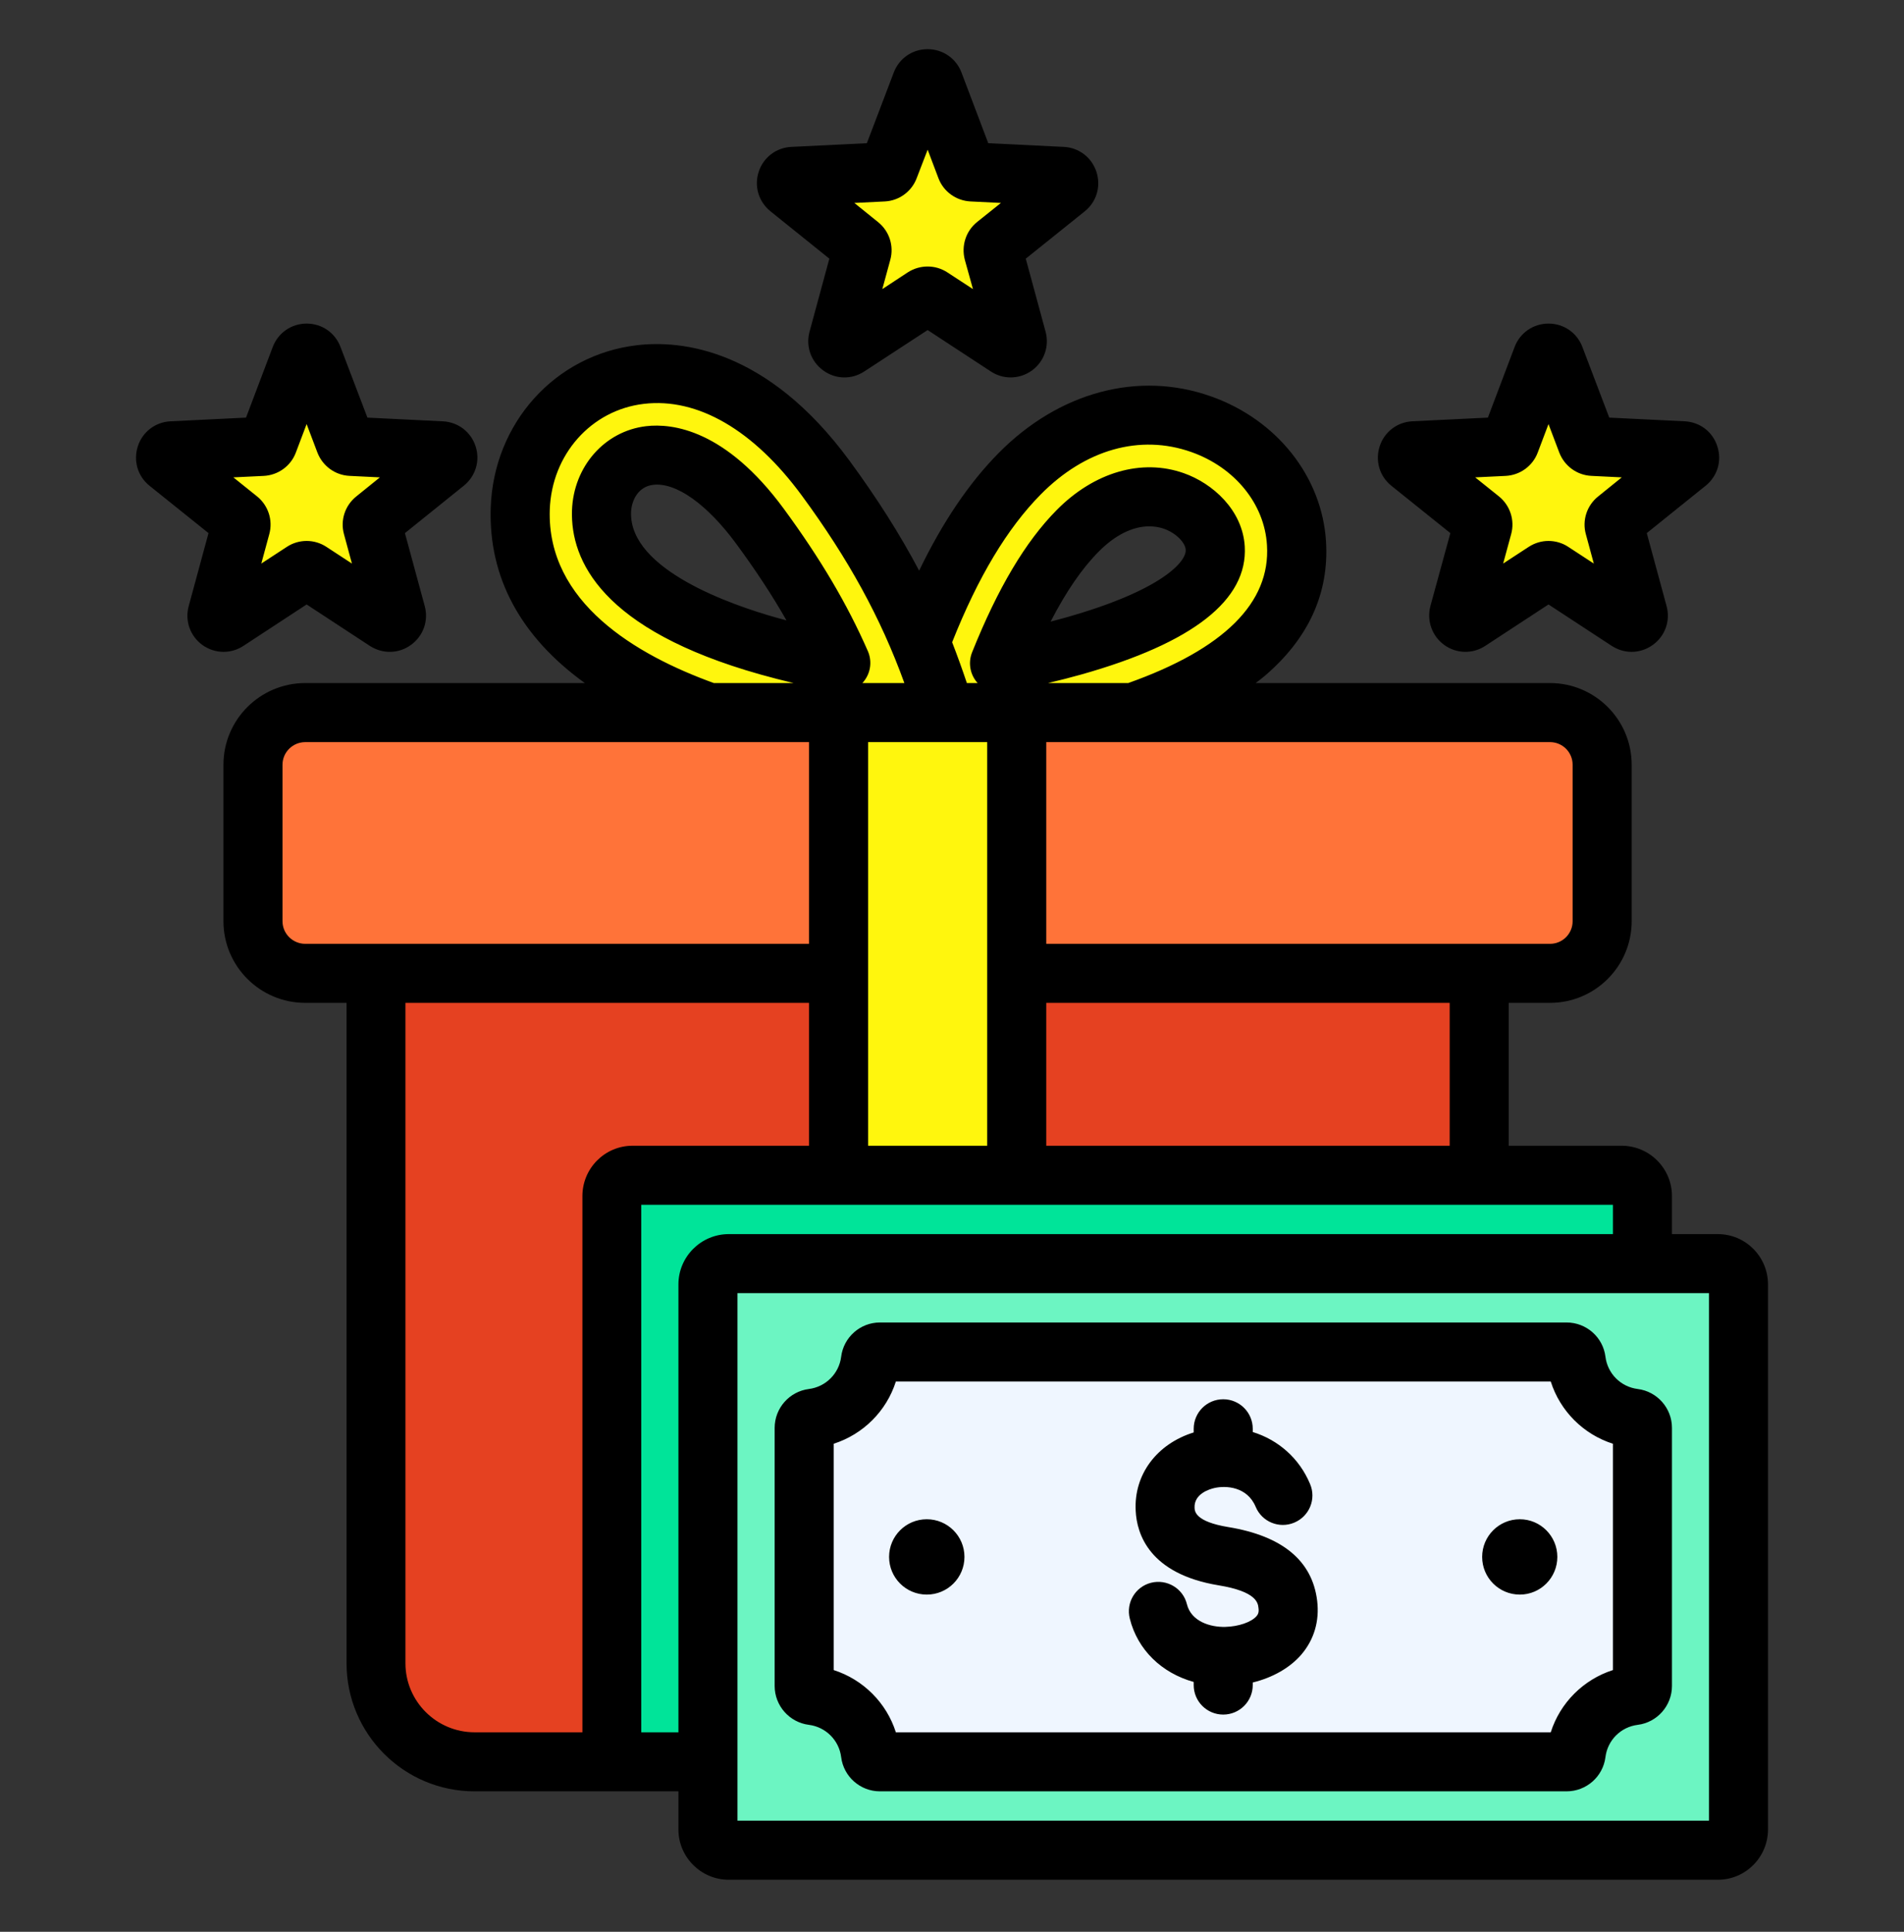
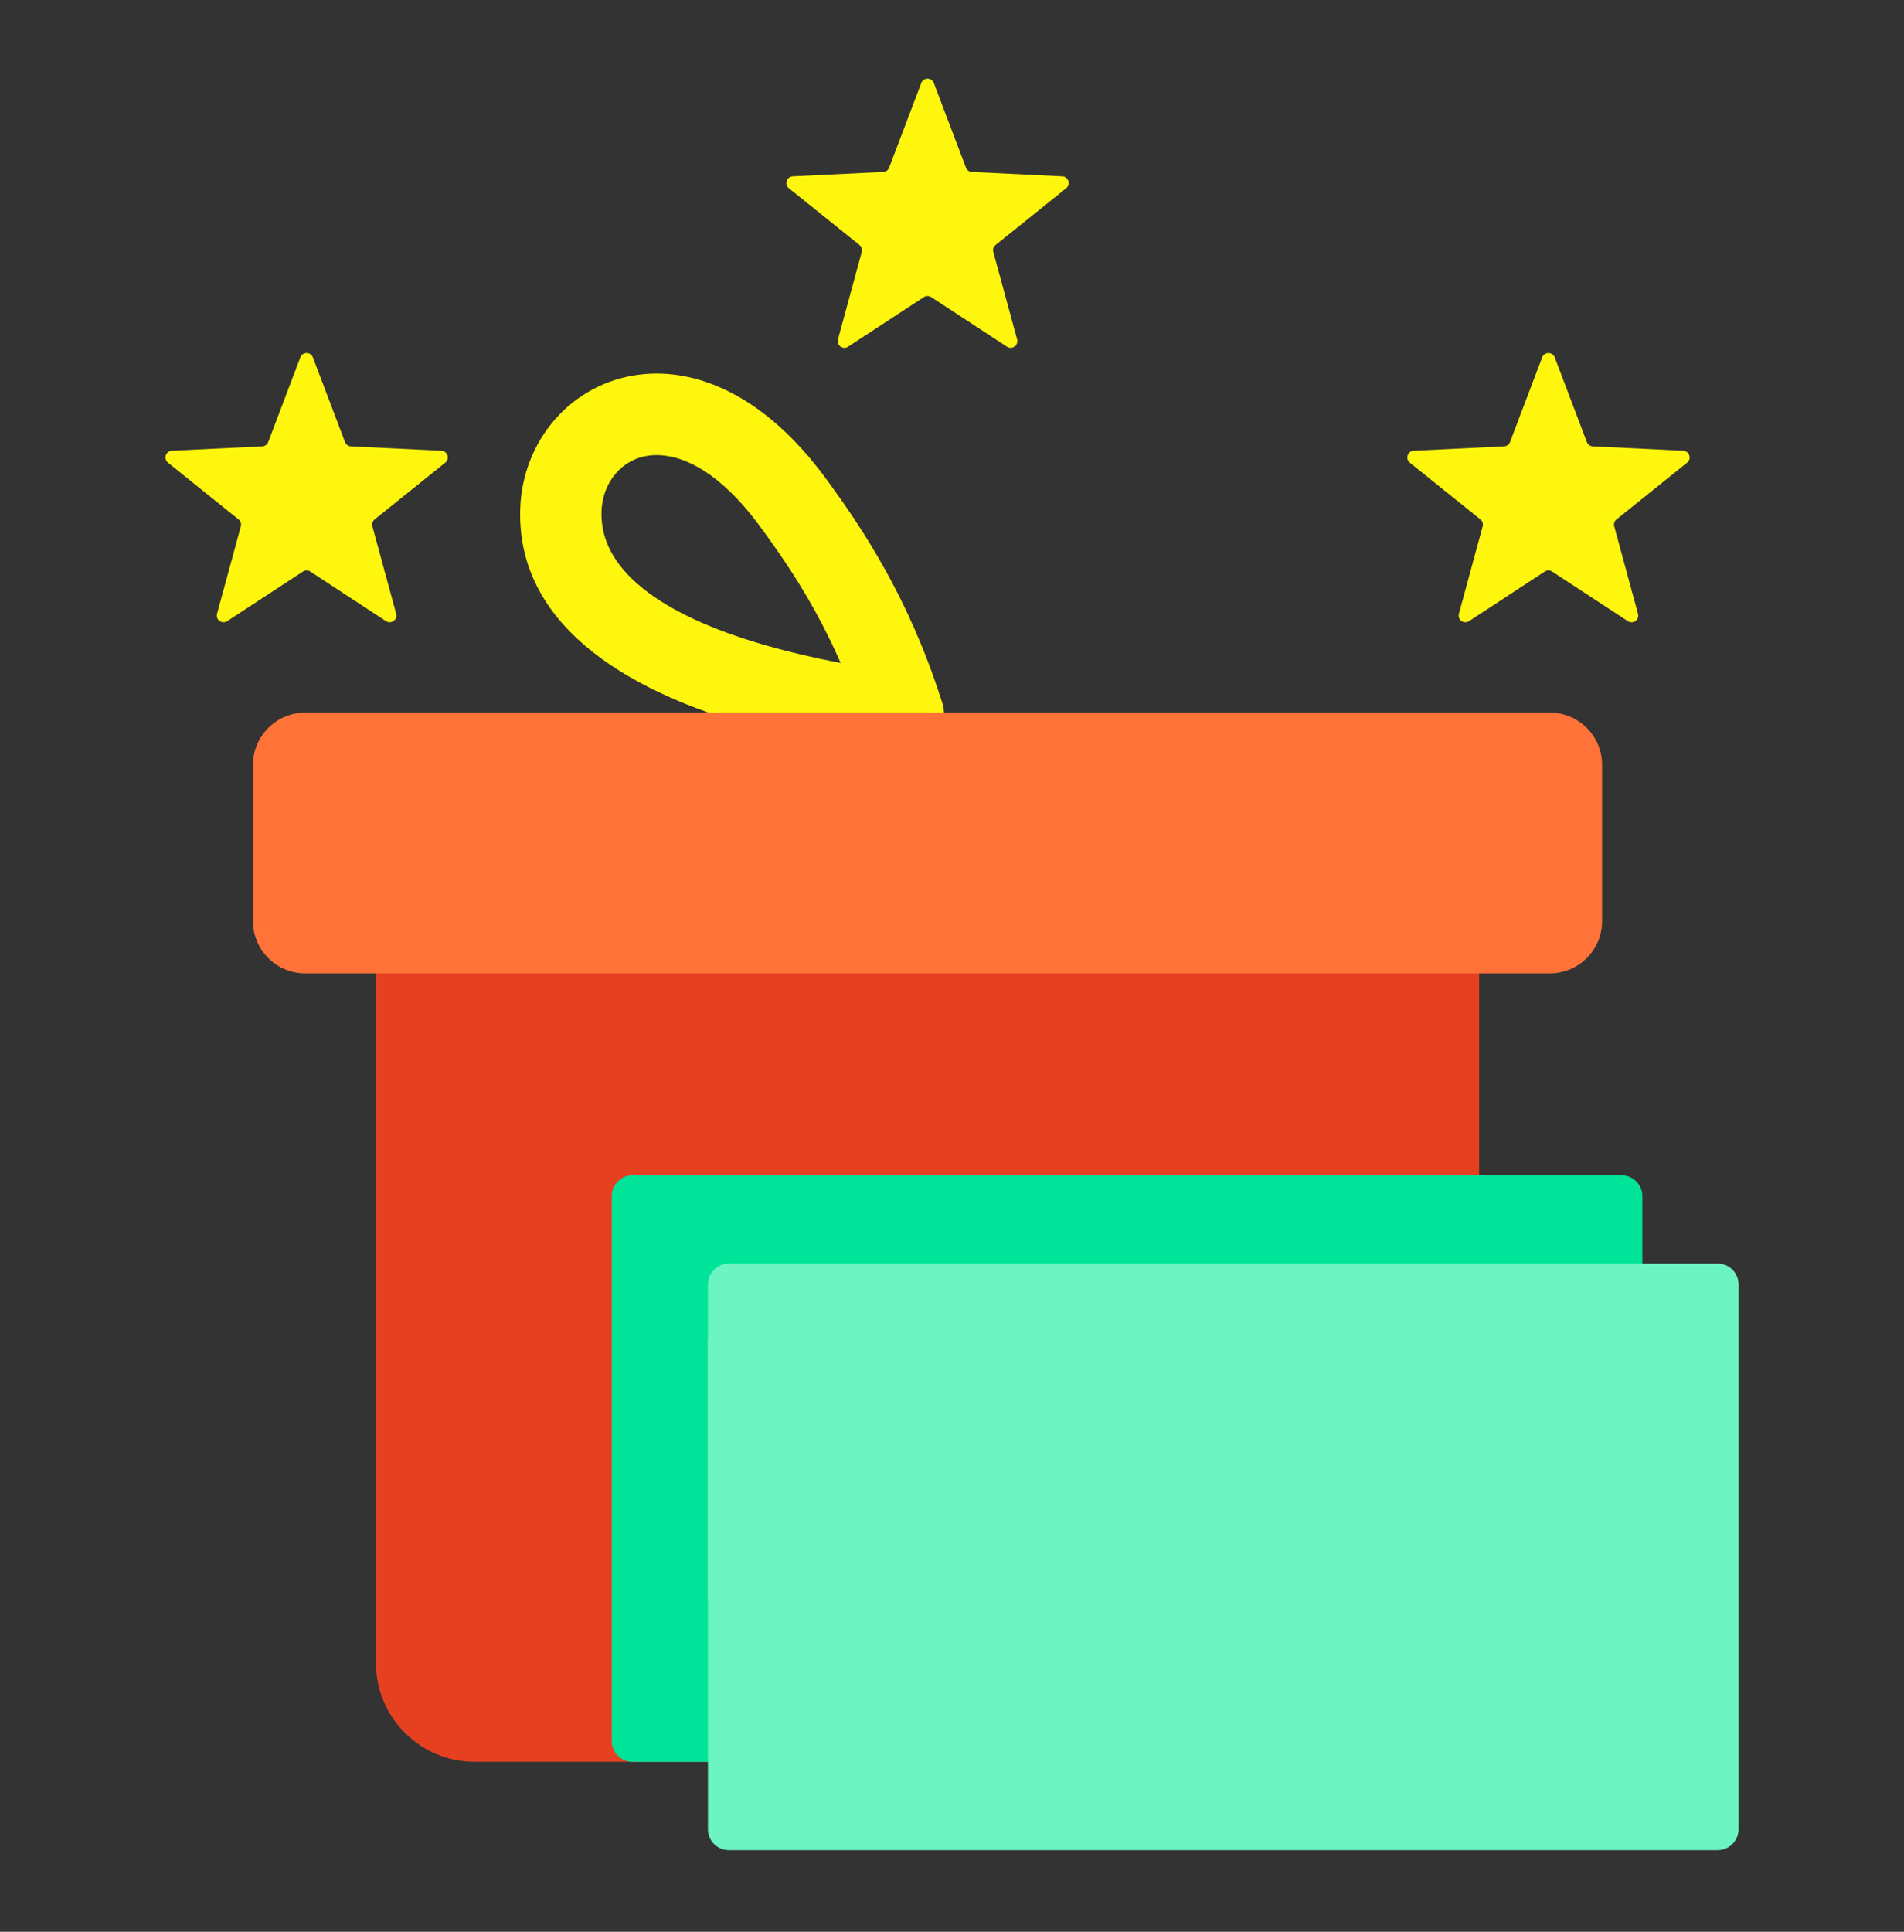
<svg xmlns="http://www.w3.org/2000/svg" width="70" height="71" viewBox="0 0 70 71" fill="none">
  <rect x="0" y="0" width="70" height="71" fill="#333333" stroke="none" />
-   <path fill-rule="evenodd" clip-rule="evenodd" d="M44.455 24.958C43.316 25.605 41.919 26.161 40.267 26.627C38.666 27.078 36.808 27.451 34.693 27.746C33.874 27.859 33.119 27.288 33.005 26.469C32.969 26.206 33.004 25.949 33.094 25.718C33.694 23.842 34.343 22.236 35.038 20.901C35.782 19.473 36.598 18.309 37.486 17.411C39.662 15.209 42.18 14.89 44.157 15.589C45.121 15.929 45.956 16.517 46.566 17.253C47.204 18.023 47.604 18.962 47.665 19.97C47.771 21.716 46.879 23.582 44.455 24.958ZM39.458 23.744C40.882 23.343 42.056 22.88 42.978 22.357C44.243 21.639 44.719 20.833 44.677 20.146C44.656 19.8 44.504 19.46 44.258 19.164C43.985 18.835 43.605 18.57 43.161 18.413C42.163 18.06 40.841 18.272 39.619 19.508C38.949 20.186 38.309 21.111 37.698 22.284C37.367 22.92 37.049 23.618 36.745 24.377C37.727 24.188 38.632 23.977 39.458 23.744Z" fill="#FFF60D" />
  <path fill-rule="evenodd" clip-rule="evenodd" d="M28.243 23.744C29.056 23.974 29.945 24.182 30.908 24.368C30.596 23.652 30.267 22.999 29.934 22.399C29.27 21.203 28.573 20.204 27.941 19.346C26.436 17.298 24.981 16.613 23.881 16.742C23.383 16.801 22.956 17.04 22.65 17.39C22.329 17.758 22.133 18.25 22.115 18.794C22.022 21.657 26.031 23.119 28.243 23.744ZM27.435 26.627C23.699 25.572 18.977 23.288 19.127 18.699C19.168 17.449 19.634 16.299 20.4 15.421C21.183 14.525 22.272 13.915 23.542 13.765C25.598 13.523 28.102 14.511 30.355 17.576C31.037 18.502 31.795 19.592 32.547 20.945C33.284 22.271 34.001 23.835 34.606 25.718C34.697 25.95 34.731 26.206 34.695 26.47C34.582 27.289 33.826 27.861 33.008 27.747C30.892 27.452 29.034 27.078 27.435 26.627Z" fill="#FFF60D" />
  <path fill-rule="evenodd" clip-rule="evenodd" d="M13.822 34.197H54.381V61.13C54.381 63.123 52.751 64.753 50.758 64.753H17.445C15.453 64.753 13.822 63.123 13.822 61.13L13.822 34.197Z" fill="#E54121" />
  <path fill-rule="evenodd" clip-rule="evenodd" d="M11.217 35.775H56.984C58.038 35.775 58.901 34.913 58.901 33.858V28.108C58.901 27.054 58.038 26.191 56.984 26.191H11.217C10.163 26.191 9.301 27.054 9.301 28.108V33.858C9.301 34.913 10.163 35.775 11.217 35.775Z" fill="#FF7339" />
-   <path fill-rule="evenodd" clip-rule="evenodd" d="M30.824 26.033H37.376V64.755H30.824V26.033Z" fill="#FFF60D" />
+   <path fill-rule="evenodd" clip-rule="evenodd" d="M30.824 26.033V64.755H30.824V26.033Z" fill="#FFF60D" />
  <path fill-rule="evenodd" clip-rule="evenodd" d="M23.257 43.197H59.618C60.039 43.197 60.382 43.541 60.382 43.961V63.992C60.382 64.412 60.039 64.756 59.618 64.756H23.257C22.836 64.756 22.493 64.412 22.493 63.992V43.961C22.493 43.541 22.836 43.197 23.257 43.197Z" fill="#00E499" />
-   <path fill-rule="evenodd" clip-rule="evenodd" d="M28.816 46.445H54.06C54.239 46.445 54.388 46.577 54.41 46.755C54.55 47.864 55.429 48.743 56.538 48.882C56.715 48.905 56.847 49.054 56.847 49.233V58.721C56.847 58.9 56.715 59.049 56.538 59.072C55.428 59.211 54.55 60.09 54.41 61.199C54.388 61.377 54.239 61.508 54.06 61.508H28.816C28.637 61.508 28.488 61.377 28.465 61.199C28.326 60.09 27.447 59.211 26.338 59.072C26.16 59.049 26.028 58.9 26.028 58.721V49.233C26.028 49.054 26.16 48.905 26.338 48.882C27.447 48.743 28.326 47.864 28.465 46.755C28.488 46.577 28.637 46.445 28.816 46.445Z" fill="#ECEFF1" />
  <path fill-rule="evenodd" clip-rule="evenodd" d="M54.799 60.153C54.595 60.46 54.458 60.816 54.41 61.2C54.388 61.378 54.239 61.509 54.06 61.509H28.816C28.637 61.509 28.488 61.378 28.465 61.2C28.326 60.091 27.447 59.212 26.338 59.072C26.16 59.05 26.028 58.901 26.028 58.722V49.234C26.028 49.055 26.16 48.906 26.338 48.883C26.721 48.835 27.077 48.698 27.385 48.494V57.365C27.385 57.544 27.517 57.694 27.694 57.716C28.803 57.855 29.683 58.734 29.822 59.843C29.844 60.021 29.993 60.153 30.172 60.153H54.799V60.153Z" fill="#D1D1D6" />
-   <path fill-rule="evenodd" clip-rule="evenodd" d="M30.538 52.594C31.303 52.594 31.923 53.214 31.923 53.978C31.923 54.743 31.303 55.363 30.538 55.363C29.774 55.363 29.154 54.743 29.154 53.978C29.154 53.214 29.774 52.594 30.538 52.594ZM52.338 52.594C53.103 52.594 53.723 53.214 53.723 53.978C53.723 54.743 53.103 55.363 52.338 55.363C51.573 55.363 50.953 54.743 50.953 53.978C50.953 53.214 51.573 52.594 52.338 52.594ZM44.63 51.298C44.861 51.85 44.601 52.486 44.049 52.718C43.496 52.95 42.861 52.69 42.629 52.137C42.468 51.755 42.164 51.535 41.831 51.45C41.603 51.392 41.366 51.389 41.148 51.433C40.942 51.474 40.755 51.556 40.612 51.672C40.464 51.793 40.37 51.965 40.38 52.177C40.388 52.349 40.483 52.47 40.616 52.557C40.875 52.726 41.254 52.823 41.619 52.883C42.245 52.986 42.932 53.16 43.518 53.513C44.23 53.944 44.768 54.593 44.889 55.593C44.898 55.664 44.904 55.756 44.906 55.866C44.928 56.796 44.507 57.487 43.873 57.968C43.478 58.267 43.005 58.471 42.523 58.591V58.688C42.523 59.287 42.038 59.773 41.438 59.773C40.839 59.773 40.353 59.287 40.353 58.688V58.568C39.983 58.465 39.632 58.309 39.317 58.099C38.687 57.68 38.204 57.06 37.999 56.239C37.857 55.658 38.212 55.072 38.792 54.929C39.373 54.786 39.959 55.141 40.102 55.721C40.164 55.971 40.315 56.162 40.513 56.294C40.786 56.476 41.144 56.563 41.51 56.554C41.565 56.553 41.642 56.546 41.742 56.534C42.056 56.496 42.363 56.402 42.567 56.247C42.675 56.165 42.748 56.055 42.745 55.917L42.736 55.847C42.71 55.628 42.577 55.477 42.399 55.37C42.095 55.186 41.672 55.085 41.271 55.02C40.661 54.919 39.994 54.734 39.438 54.371C38.756 53.926 38.266 53.265 38.218 52.279C38.171 51.307 38.589 50.529 39.248 49.993C39.568 49.733 39.947 49.535 40.353 49.408V49.269C40.353 48.669 40.839 48.184 41.438 48.184C42.038 48.184 42.524 48.669 42.524 49.269V49.394C43.409 49.664 44.202 50.278 44.63 51.298Z" fill="#6CF5C2" />
  <path fill-rule="evenodd" clip-rule="evenodd" d="M57.159 13.134L58.341 16.246C58.376 16.34 58.459 16.4 58.559 16.405L61.884 16.567C62.11 16.578 62.203 16.863 62.026 17.005L59.431 19.09C59.353 19.153 59.322 19.25 59.348 19.347L60.221 22.559C60.281 22.777 60.038 22.953 59.849 22.829L57.064 21.006C56.98 20.951 56.878 20.951 56.794 21.006L54.009 22.829C53.82 22.953 53.577 22.777 53.637 22.559L54.51 19.347C54.536 19.25 54.505 19.153 54.427 19.09L51.832 17.005C51.656 16.863 51.748 16.578 51.974 16.567L55.299 16.405C55.399 16.4 55.482 16.34 55.517 16.247L56.699 13.134C56.779 12.924 57.079 12.924 57.159 13.134Z" fill="#FFF60D" />
  <path fill-rule="evenodd" clip-rule="evenodd" d="M34.332 3.048L35.513 6.161C35.549 6.254 35.631 6.314 35.731 6.319L39.056 6.481C39.282 6.492 39.375 6.777 39.198 6.919L36.604 9.004C36.526 9.067 36.494 9.164 36.52 9.261L37.394 12.473C37.453 12.691 37.211 12.867 37.021 12.743L34.236 10.92C34.153 10.865 34.05 10.865 33.967 10.92L31.181 12.743C30.992 12.867 30.75 12.691 30.809 12.473L31.682 9.261C31.709 9.164 31.677 9.067 31.599 9.004L29.004 6.919C28.828 6.777 28.921 6.492 29.147 6.481L32.472 6.319C32.572 6.314 32.654 6.254 32.69 6.161L33.871 3.049C33.951 2.838 34.252 2.838 34.332 3.048Z" fill="#FFF60D" />
  <path fill-rule="evenodd" clip-rule="evenodd" d="M11.503 13.134L12.684 16.246C12.72 16.34 12.803 16.4 12.903 16.405L16.227 16.567C16.454 16.578 16.546 16.863 16.37 17.005L13.775 19.09C13.697 19.153 13.666 19.25 13.692 19.347L14.565 22.559C14.625 22.777 14.382 22.953 14.193 22.829L11.408 21.006C11.324 20.951 11.222 20.951 11.138 21.006L8.353 22.829C8.163 22.953 7.921 22.777 7.98 22.559L8.854 19.347C8.88 19.25 8.848 19.153 8.77 19.09L6.176 17.005C5.999 16.863 6.092 16.578 6.318 16.567L9.643 16.405C9.743 16.4 9.826 16.34 9.861 16.247L11.043 13.134C11.123 12.924 11.423 12.924 11.503 13.134Z" fill="#FFF60D" />
  <path fill-rule="evenodd" clip-rule="evenodd" d="M26.792 46.44H63.153C63.574 46.44 63.917 46.783 63.917 47.203V67.234C63.917 67.655 63.574 67.998 63.153 67.998H26.792C26.371 67.998 26.028 67.655 26.028 67.234V47.203C26.028 46.782 26.371 46.44 26.792 46.44Z" fill="#6CF5C2" />
-   <path fill-rule="evenodd" clip-rule="evenodd" d="M32.35 49.688H57.594C57.773 49.688 57.922 49.819 57.944 49.997C58.084 51.106 58.963 51.985 60.072 52.124C60.25 52.147 60.381 52.296 60.381 52.475V61.963C60.381 62.142 60.25 62.291 60.072 62.313C58.963 62.453 58.084 63.332 57.944 64.441C57.922 64.619 57.773 64.75 57.594 64.75H32.35C32.171 64.75 32.022 64.619 31.999 64.441C31.86 63.332 30.981 62.453 29.872 62.313C29.694 62.291 29.562 62.142 29.562 61.963V52.475C29.562 52.296 29.694 52.147 29.872 52.124C30.981 51.985 31.86 51.106 31.999 49.997C32.022 49.819 32.171 49.688 32.35 49.688Z" fill="#EFF6FF" />
-   <path fill-rule="evenodd" clip-rule="evenodd" d="M55.353 17.491C55.883 17.465 56.349 17.128 56.534 16.633L56.93 15.587L57.326 16.632C57.517 17.128 57.977 17.465 58.507 17.49L59.624 17.545L58.756 18.246C58.341 18.577 58.162 19.122 58.303 19.632L58.596 20.713L57.658 20.1C57.441 19.955 57.185 19.882 56.93 19.882C56.674 19.882 56.425 19.955 56.202 20.1L55.263 20.713L55.557 19.632C55.698 19.122 55.519 18.577 55.11 18.246L54.235 17.545L55.353 17.491ZM51.151 17.852L53.322 19.594L52.588 22.276C52.448 22.814 52.646 23.374 53.093 23.702C53.546 24.03 54.139 24.044 54.606 23.738L56.93 22.216L59.254 23.738C59.484 23.885 59.733 23.958 59.988 23.958C60.256 23.958 60.531 23.872 60.767 23.702C61.22 23.374 61.418 22.814 61.271 22.275L60.543 19.593L62.708 17.852C63.142 17.502 63.314 16.934 63.136 16.402C62.97 15.872 62.497 15.512 61.935 15.484L59.164 15.349L58.175 12.75C57.977 12.229 57.492 11.893 56.93 11.893C56.374 11.893 55.883 12.229 55.685 12.75L54.702 15.349L51.924 15.484C51.369 15.512 50.896 15.872 50.724 16.402C50.551 16.934 50.718 17.503 51.151 17.852ZM9.696 17.491C10.226 17.465 10.692 17.127 10.877 16.633L11.273 15.586L11.669 16.632C11.86 17.127 12.32 17.465 12.85 17.49L13.967 17.545L13.099 18.246C12.684 18.578 12.505 19.122 12.646 19.632L12.939 20.713L12.001 20.1C11.56 19.809 10.986 19.809 10.545 20.1L9.607 20.713L9.9 19.632C10.041 19.122 9.862 18.577 9.453 18.246L8.579 17.545L9.696 17.491ZM8.949 23.739L11.273 22.216L13.597 23.739C14.069 24.044 14.663 24.03 15.11 23.702C15.564 23.374 15.761 22.814 15.615 22.275L14.887 19.594L17.051 17.852C17.485 17.503 17.658 16.934 17.485 16.403C17.313 15.872 16.84 15.512 16.279 15.485L13.508 15.349L12.518 12.751C12.32 12.229 11.835 11.893 11.273 11.893C10.717 11.893 10.226 12.23 10.028 12.751L9.045 15.349L6.267 15.485C5.712 15.512 5.239 15.872 5.067 16.403C4.895 16.934 5.061 17.503 5.495 17.852L7.666 19.594L6.938 22.275C6.791 22.814 6.989 23.374 7.436 23.702C7.672 23.873 7.947 23.958 8.221 23.958C8.47 23.958 8.725 23.886 8.949 23.739ZM32.528 7.404C33.051 7.379 33.517 7.042 33.702 6.547L34.105 5.501L34.5 6.546C34.685 7.042 35.152 7.378 35.682 7.404L36.799 7.459L35.924 8.159C35.509 8.491 35.337 9.035 35.471 9.547L35.771 10.626L34.832 10.013C34.392 9.723 33.817 9.723 33.37 10.013L32.438 10.626L32.732 9.547C32.872 9.035 32.694 8.491 32.278 8.16L31.41 7.459L32.528 7.404ZM28.326 7.766L30.491 9.507L29.763 12.19C29.616 12.728 29.814 13.288 30.267 13.616C30.714 13.944 31.308 13.959 31.774 13.653L34.104 12.131L36.428 13.653C36.652 13.8 36.907 13.872 37.156 13.872C37.431 13.872 37.705 13.786 37.941 13.616C38.388 13.288 38.586 12.728 38.44 12.189L37.712 9.507L39.882 7.766C40.317 7.416 40.483 6.847 40.31 6.317C40.138 5.786 39.665 5.425 39.11 5.399L36.333 5.263L35.349 2.665C35.151 2.144 34.66 1.807 34.104 1.807C33.542 1.807 33.057 2.144 32.859 2.665L31.87 5.263L29.092 5.399C28.537 5.425 28.064 5.786 27.892 6.317C27.72 6.847 27.892 7.416 28.326 7.766ZM46.197 59.398C46.242 59.344 46.293 59.27 46.267 59.096C46.248 58.915 46.197 58.495 44.805 58.267C42.245 57.846 41.792 56.368 41.753 55.524C41.683 54.192 42.532 53.068 43.886 52.647V52.513C43.886 51.913 44.371 51.428 44.971 51.428C45.571 51.428 46.057 51.913 46.057 52.513V52.632C46.989 52.92 47.768 53.591 48.164 54.542C48.4 55.094 48.138 55.73 47.583 55.962C47.033 56.194 46.395 55.935 46.165 55.382C45.852 54.634 45.067 54.595 44.652 54.689C44.473 54.729 43.892 54.901 43.918 55.419C43.924 55.544 43.943 55.926 45.156 56.125C47.148 56.452 48.247 57.364 48.425 58.834C48.515 59.583 48.31 60.269 47.838 60.818C47.416 61.304 46.784 61.66 46.057 61.838V61.932C46.057 62.532 45.571 63.017 44.971 63.017C44.371 63.017 43.886 62.532 43.886 61.932V61.818C42.711 61.491 41.824 60.641 41.536 59.488C41.389 58.906 41.74 58.317 42.321 58.172C42.902 58.027 43.496 58.38 43.637 58.962C43.796 59.597 44.498 59.809 45.048 59.794C45.533 59.783 46.006 59.62 46.197 59.398ZM32.687 57.222C32.687 56.458 33.306 55.838 34.073 55.838C34.839 55.838 35.458 56.458 35.458 57.222C35.458 57.987 34.839 58.607 34.073 58.607C33.306 58.607 32.687 57.987 32.687 57.222ZM54.491 57.222C54.491 56.458 55.11 55.838 55.876 55.838C56.636 55.838 57.255 56.458 57.255 57.222C57.255 57.987 56.636 58.607 55.876 58.607C55.11 58.607 54.491 57.987 54.491 57.222ZM30.65 53.063V61.381C31.736 61.73 32.591 62.583 32.936 63.668H57.013C57.358 62.583 58.213 61.73 59.298 61.381V53.063C58.213 52.717 57.358 51.862 57.013 50.776H32.936C32.591 51.862 31.736 52.715 30.65 53.063ZM29.738 63.394C30.357 63.472 30.848 63.96 30.925 64.58C31.014 65.298 31.627 65.838 32.349 65.838H57.594C58.322 65.838 58.934 65.298 59.024 64.58C59.101 63.96 59.586 63.472 60.212 63.394C60.927 63.304 61.469 62.69 61.469 61.966V52.479C61.469 51.755 60.927 51.142 60.212 51.051C59.586 50.973 59.101 50.485 59.024 49.865C58.935 49.148 58.322 48.606 57.594 48.606H32.349C31.627 48.606 31.014 49.148 30.925 49.865C30.848 50.485 30.357 50.973 29.738 51.051C29.022 51.142 28.48 51.755 28.48 52.479V61.966C28.48 62.69 29.022 63.304 29.738 63.394ZM62.829 66.917V47.528H27.113V66.917H62.829ZM24.942 47.207C24.942 46.188 25.773 45.358 26.794 45.358H59.298V44.281H23.576V63.668H24.942V47.207ZM21.412 43.959V63.668H17.447C16.049 63.668 14.906 62.531 14.906 61.132V36.859H29.744V42.11H23.257C22.235 42.11 21.412 42.941 21.412 43.959ZM10.386 33.858V28.107C10.386 27.648 10.762 27.276 11.222 27.276H29.744V34.689H11.222C10.762 34.689 10.386 34.316 10.386 33.858ZM28.914 22.801C28.786 22.767 28.665 22.734 28.537 22.699C26.909 22.239 23.136 20.942 23.2 18.829C23.219 18.372 23.474 17.883 24.011 17.82C24.853 17.719 25.996 18.531 27.069 19.988C27.79 20.969 28.397 21.892 28.914 22.801ZM20.212 18.735C20.103 22.142 23.391 24.073 26.245 25.105H29.175C28.754 25.004 28.339 24.898 27.95 24.788C22.12 23.143 20.971 20.601 21.029 18.758C21.086 17.145 22.229 15.844 23.755 15.664C24.725 15.551 26.679 15.792 28.818 18.702C30.165 20.538 31.148 22.2 31.908 23.934C32.068 24.304 32.011 24.732 31.755 25.047C31.742 25.067 31.723 25.086 31.704 25.105H33.249C32.381 22.707 31.193 20.547 29.482 18.218C27.713 15.809 25.651 14.609 23.672 14.843C21.731 15.071 20.282 16.708 20.212 18.735ZM38.625 22.847C39.193 21.747 39.774 20.897 40.394 20.273C40.994 19.665 41.645 19.345 42.251 19.345C42.443 19.345 42.628 19.375 42.8 19.437C43.222 19.586 43.579 19.934 43.592 20.213C43.618 20.634 42.73 21.696 39.167 22.701C38.989 22.75 38.81 22.799 38.625 22.847ZM38.261 18.174C37.035 19.416 35.962 21.195 35.005 23.605C35.196 24.096 35.375 24.595 35.547 25.105H35.943C35.931 25.093 35.918 25.081 35.911 25.069C35.656 24.762 35.592 24.342 35.739 23.974C36.684 21.618 37.699 19.908 38.848 18.747C40.227 17.35 41.977 16.844 43.522 17.391C44.582 17.764 45.68 18.741 45.763 20.081C45.878 22.047 43.86 23.632 39.755 24.79C39.365 24.899 38.957 25.005 38.529 25.105H41.479C44.997 23.855 46.714 22.151 46.58 20.037C46.491 18.523 45.399 17.179 43.796 16.613C41.913 15.948 39.895 16.517 38.261 18.174ZM57.817 28.107V33.858C57.817 34.316 57.447 34.689 56.987 34.689H38.465V27.276H56.987C57.447 27.276 57.817 27.649 57.817 28.107ZM31.915 27.276H36.294V42.11H31.915V27.276ZM53.297 42.11H38.465V36.859H53.297V42.11H53.297ZM63.155 45.358H61.469V43.959C61.469 42.941 60.639 42.11 59.618 42.11H55.468V36.859H56.987C58.641 36.859 59.988 35.513 59.988 33.858V28.107C59.988 26.451 58.641 25.105 56.987 25.105H46.165C46.28 25.017 46.395 24.928 46.504 24.837C48.106 23.465 48.866 21.807 48.751 19.905C48.604 17.519 46.944 15.423 44.518 14.567C41.855 13.624 38.938 14.403 36.716 16.649C35.63 17.749 34.66 19.177 33.792 20.974C33.083 19.631 32.24 18.308 31.232 16.933C28.192 12.797 25.032 12.498 23.417 12.688C20.403 13.042 18.143 15.556 18.041 18.664C17.958 21.225 19.145 23.405 21.501 25.105H11.222C9.562 25.105 8.215 26.451 8.215 28.107V33.858C8.215 35.513 9.562 36.859 11.222 36.859H12.741V61.132C12.741 63.728 14.848 65.838 17.447 65.838H24.942V67.239C24.942 68.257 25.773 69.088 26.794 69.088H63.155C64.176 69.088 65 68.257 65 67.239V47.207C65 46.188 64.176 45.358 63.155 45.358Z" fill="black" />
</svg>